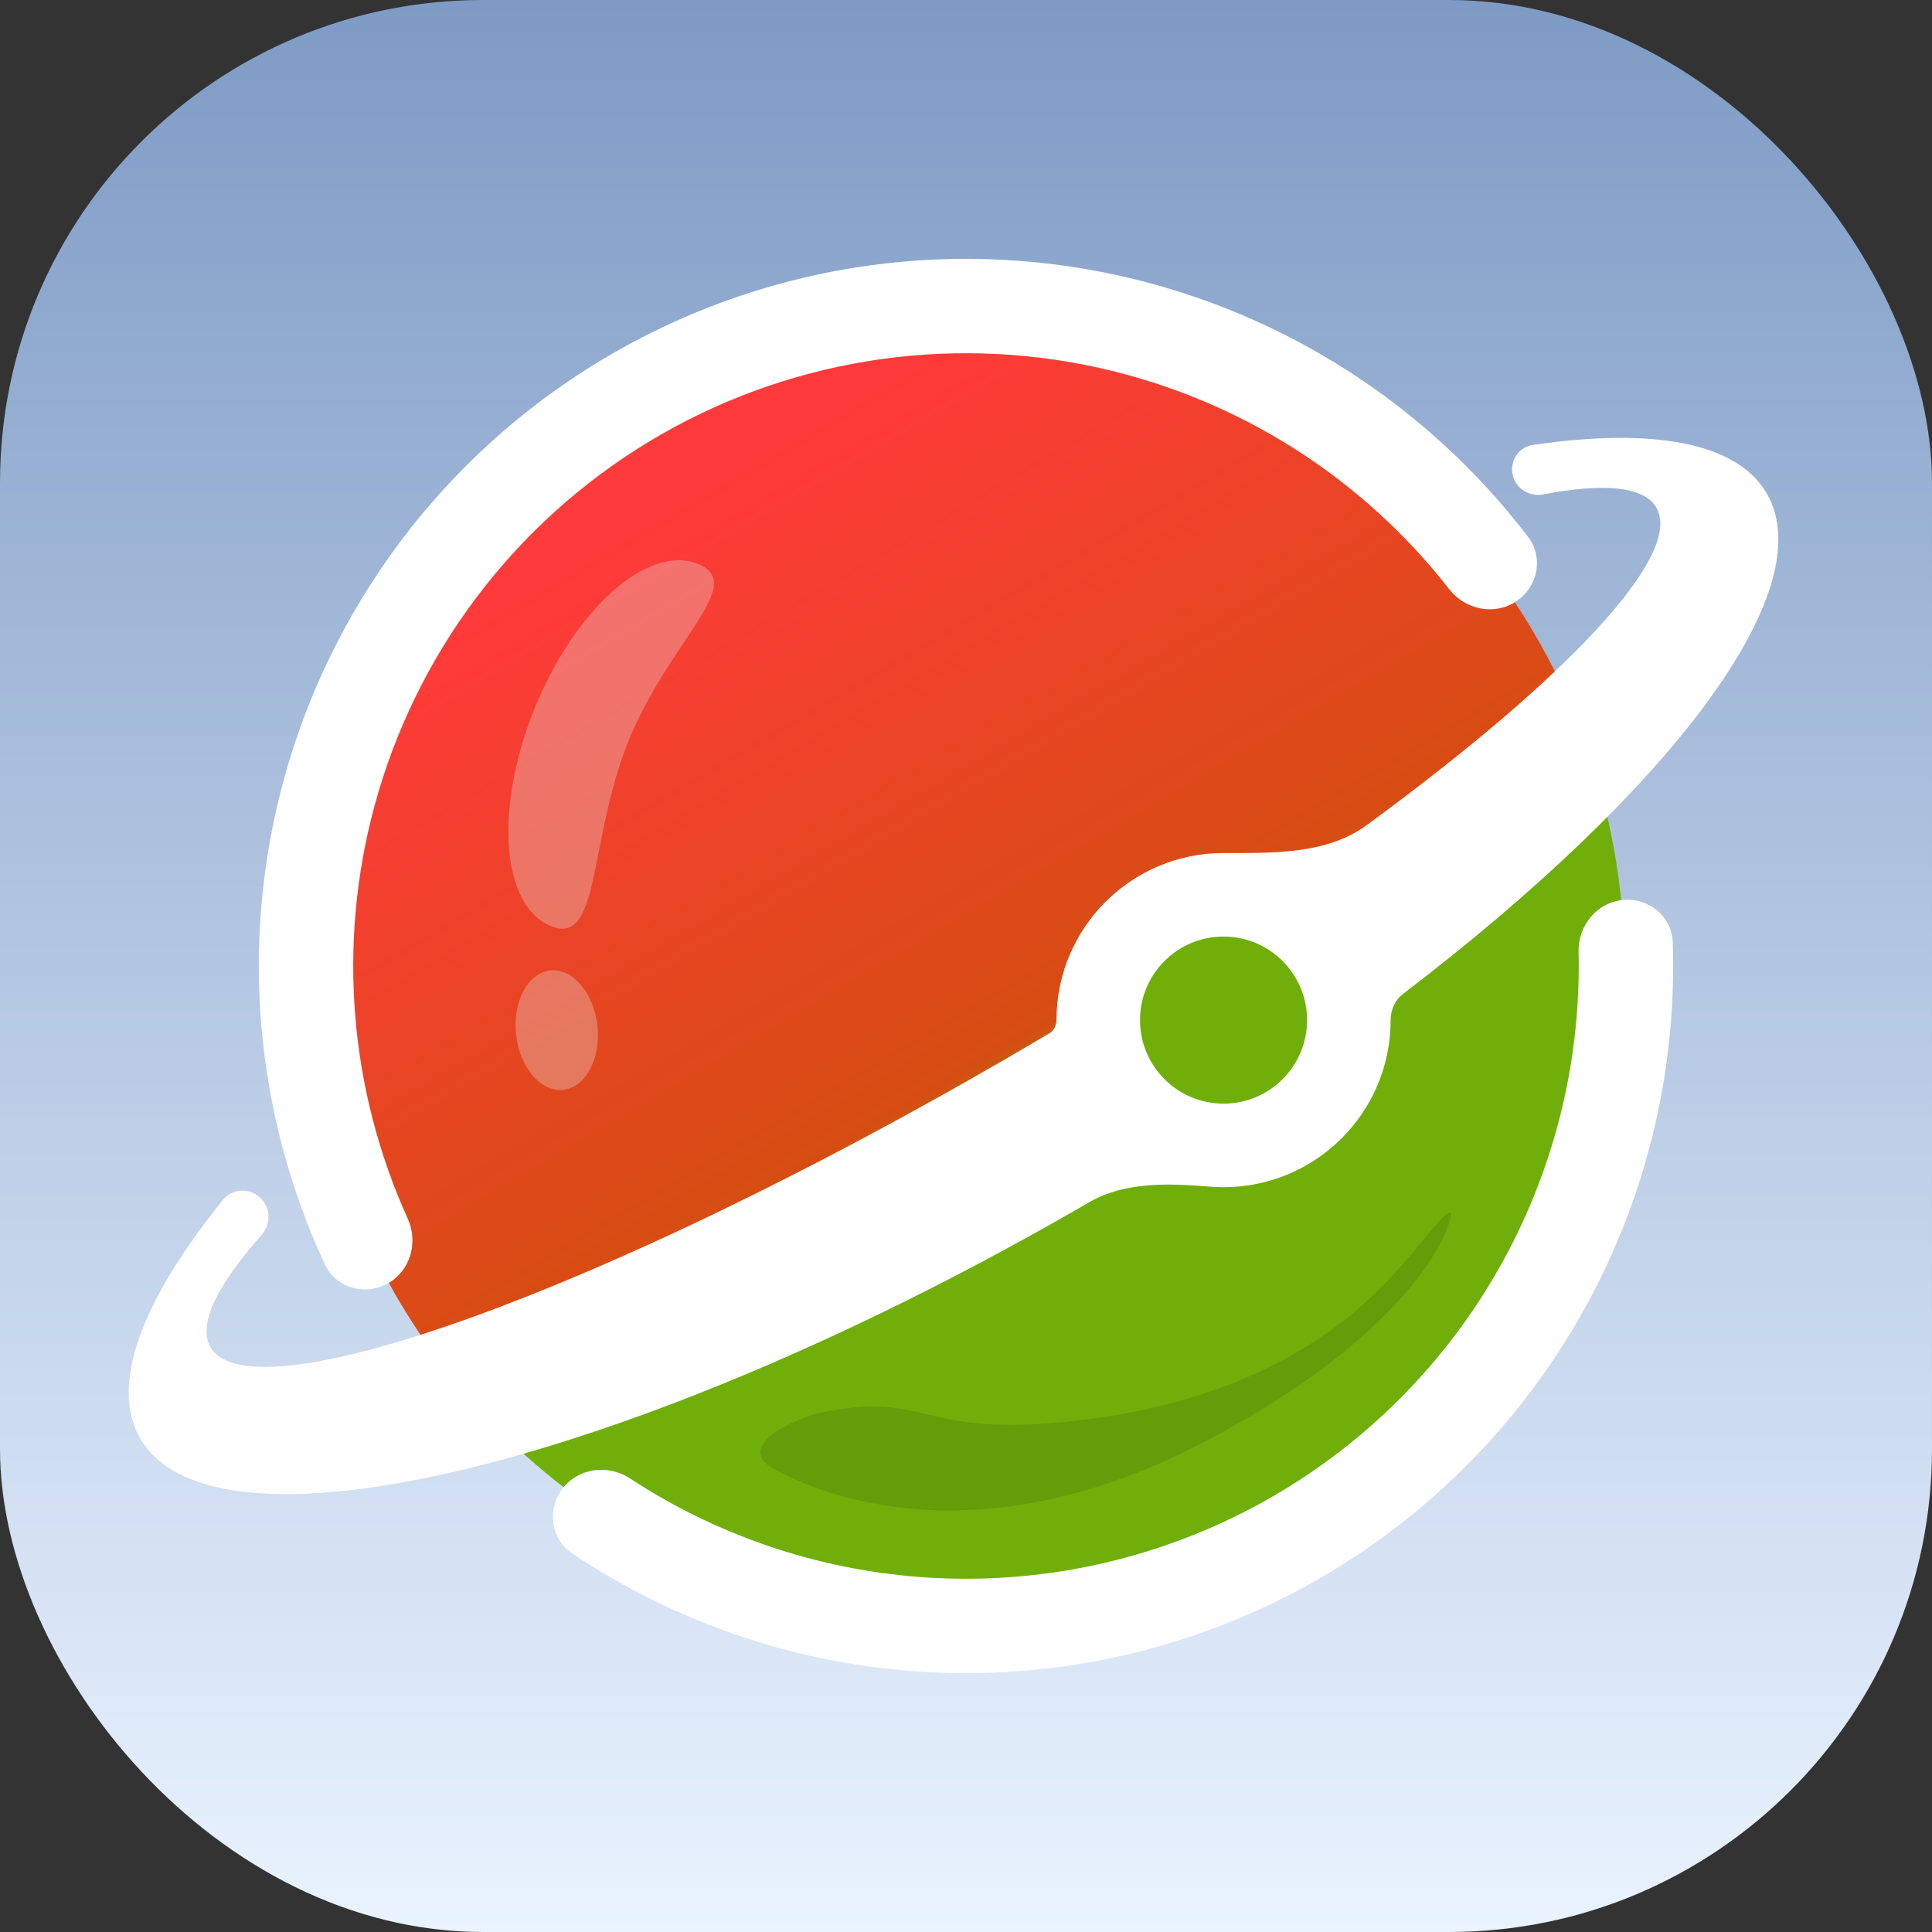
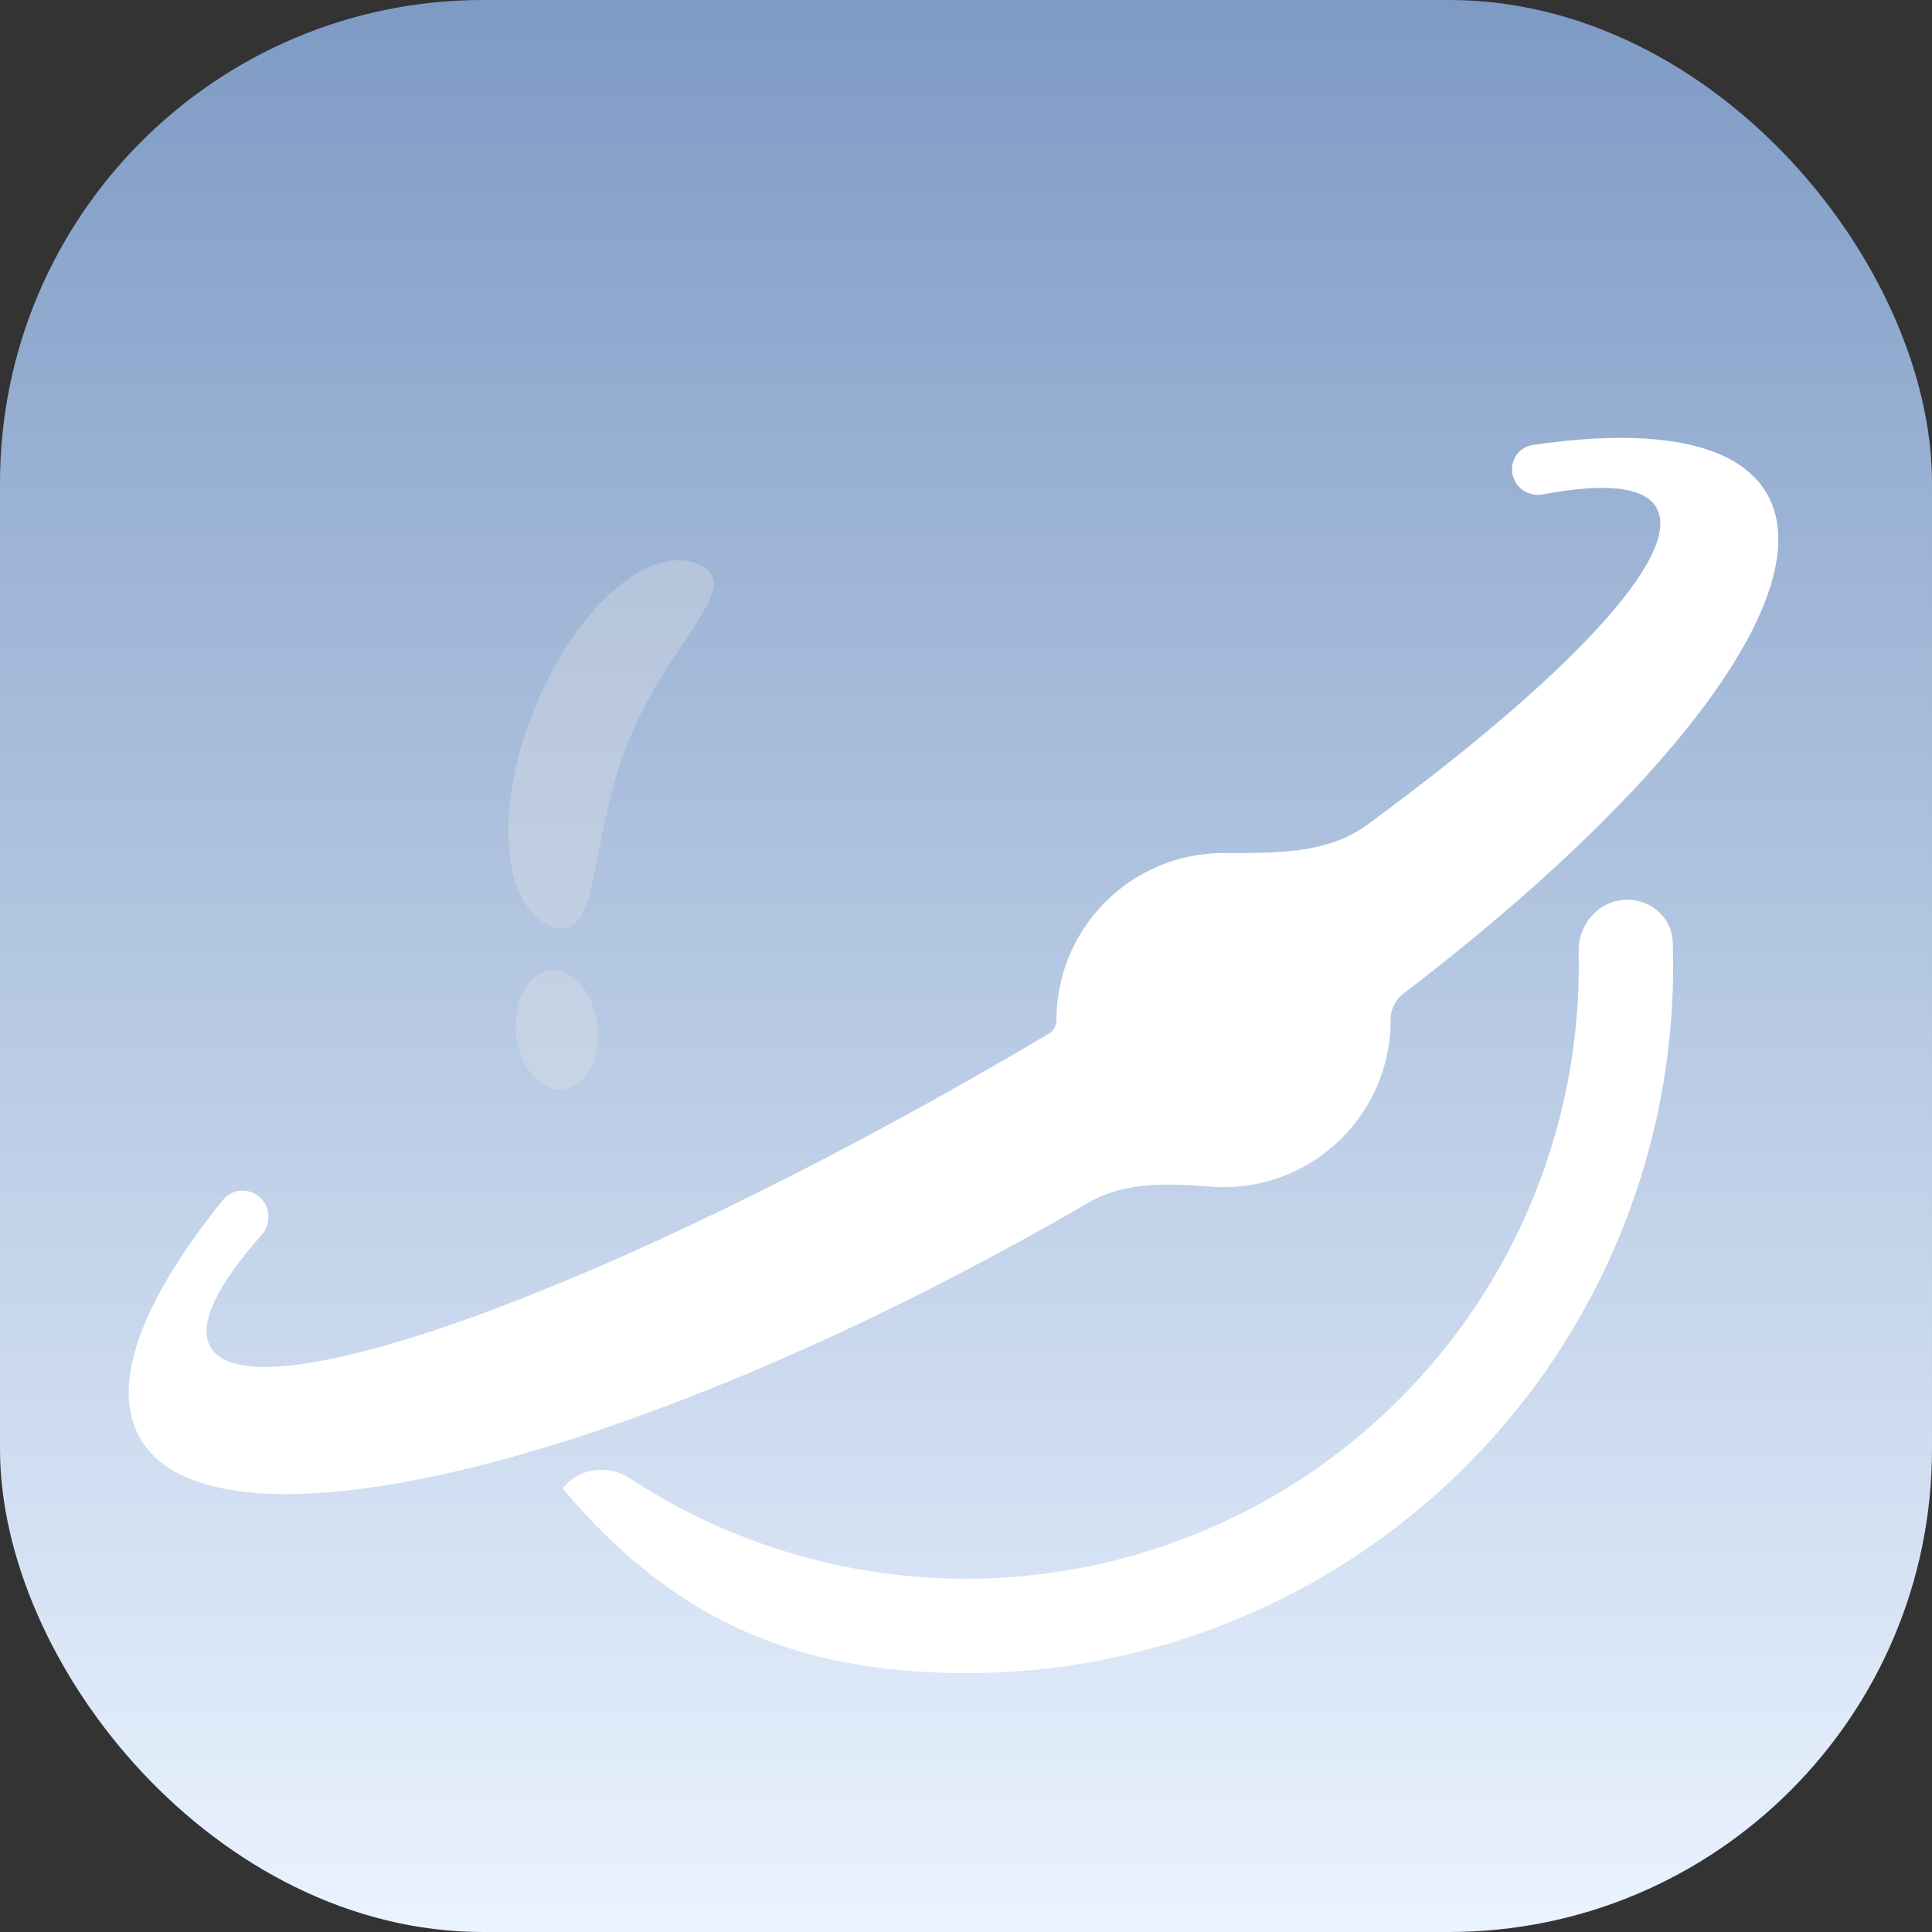
<svg xmlns="http://www.w3.org/2000/svg" width="192" height="192" viewBox="0 0 192 192" fill="none">
  <rect x="0" y="0" width="192" height="192" fill="#333333" stroke="none" />
  <g clip-path="url(#clip0_4387_11674)">
    <rect width="192" height="192" transform="translate(-0.001)" fill="url(#paint0_linear_4387_11674)" />
-     <circle cx="95.998" cy="96" r="65.436" fill="url(#paint1_linear_4387_11674)" />
    <path fill-rule="evenodd" clip-rule="evenodd" d="M22.155 119.254C23.282 117.862 25.441 118.073 26.334 119.626C26.906 120.623 26.753 121.874 25.991 122.734C21.552 127.747 19.637 131.648 20.914 133.871C25.015 141.013 60.508 128.13 100.189 105.096C101.559 104.301 102.915 103.504 104.258 102.706C104.723 102.43 104.991 101.918 104.991 101.377C104.991 92.207 112.425 84.772 121.596 84.772C126.512 84.772 131.837 84.918 135.804 82.013C155.584 67.526 167.331 55.189 164.613 50.456C163.394 48.334 159.404 47.98 153.357 49.134C152.267 49.342 151.152 48.859 150.6 47.897C149.732 46.385 150.618 44.468 152.343 44.216C164.221 42.478 172.646 43.93 175.6 49.074C181.132 58.707 165.911 78.58 139.414 98.787C138.617 99.395 138.2 100.375 138.2 101.377C138.2 110.547 130.766 117.981 121.596 117.981C121.135 117.981 120.678 117.962 120.227 117.926C116.14 117.592 111.789 117.421 108.243 119.479C63.596 145.396 21.366 155.893 13.919 142.926C10.863 137.604 14.141 129.157 22.155 119.254Z" fill="white" />
-     <circle cx="121.594" cy="101.376" r="8.302" fill="#70AF09" />
    <g opacity="0.32">
      <path d="M62.467 73.62C58.439 83.564 59.71 94.05 54.77 92.05C49.831 90.05 49.092 80.367 53.119 70.423C57.146 60.479 64.415 54.04 69.354 56.04C74.293 58.041 66.494 63.676 62.467 73.62Z" fill="#E5E5E5" />
      <path d="M59.366 101.929C59.726 105.203 58.209 108.057 55.979 108.302C53.749 108.547 51.65 106.091 51.29 102.816C50.93 99.541 52.446 96.688 54.676 96.443C56.907 96.198 59.006 98.654 59.366 101.929Z" fill="#E5E5E5" />
    </g>
-     <path d="M76.68 145.85C74.406 144.536 75.496 142.334 81.019 140.504C92.665 137.948 90.7 143.116 107.458 141.127C124.217 139.139 133.052 132.23 137.502 127.685C141.062 124.05 144.353 119.13 144.195 120.865C143.437 124.558 137.321 134.291 118.915 143.684C95.907 155.424 80.167 147.865 76.68 145.85Z" fill="#080F1B" fill-opacity="0.11" />
-     <path d="M150.67 59.77C152.829 58.339 153.432 55.417 151.86 53.358C141.87 40.269 127.561 31.061 111.399 27.431C93.707 23.457 75.163 26.476 59.645 35.856C44.126 45.236 32.834 60.252 28.129 77.764C23.831 93.761 25.333 110.711 32.278 125.64C33.371 127.989 36.238 128.813 38.509 127.566C40.779 126.319 41.591 123.474 40.523 121.114C34.729 108.317 33.519 93.857 37.189 80.198C41.266 65.024 51.051 52.013 64.498 43.885C77.944 35.757 94.013 33.141 109.343 36.584C123.143 39.684 135.383 47.476 144.021 58.554C145.614 60.597 148.51 61.201 150.67 59.77Z" fill="white" />
-     <path d="M55.92 147.915C54.337 149.966 54.709 152.926 56.86 154.369C66.921 161.115 78.579 165.162 90.71 166.077C104.405 167.111 118.102 164.109 130.109 157.444C142.116 150.778 151.907 140.74 158.272 128.571C163.911 117.791 166.642 105.756 166.237 93.65C166.15 91.061 163.834 89.181 161.256 89.44C158.679 89.699 156.818 92 156.878 94.59C157.116 104.868 154.748 115.068 149.959 124.223C144.444 134.768 135.96 143.466 125.555 149.241C115.151 155.017 103.283 157.618 91.416 156.722C81.114 155.945 71.204 152.561 62.607 146.923C60.44 145.503 57.504 145.865 55.92 147.915Z" fill="white" />
+     <path d="M55.92 147.915C66.921 161.115 78.579 165.162 90.71 166.077C104.405 167.111 118.102 164.109 130.109 157.444C142.116 150.778 151.907 140.74 158.272 128.571C163.911 117.791 166.642 105.756 166.237 93.65C166.15 91.061 163.834 89.181 161.256 89.44C158.679 89.699 156.818 92 156.878 94.59C157.116 104.868 154.748 115.068 149.959 124.223C144.444 134.768 135.96 143.466 125.555 149.241C115.151 155.017 103.283 157.618 91.416 156.722C81.114 155.945 71.204 152.561 62.607 146.923C60.44 145.503 57.504 145.865 55.92 147.915Z" fill="white" />
  </g>
  <defs>
    <linearGradient id="paint0_linear_4387_11674" x1="96" y1="0" x2="96" y2="192" gradientUnits="userSpaceOnUse">
      <stop stop-color="#7E9BC5" />
      <stop offset="1" stop-color="#EAF3FF" />
    </linearGradient>
    <linearGradient id="paint1_linear_4387_11674" x1="26.603" y1="-15.912" x2="125.594" y2="152.739" gradientUnits="userSpaceOnUse">
      <stop offset="0.395" stop-color="#FF3A3A" />
      <stop offset="0.72" stop-color="#D64D12" />
      <stop offset="0.75" stop-color="#70AF09" />
    </linearGradient>
    <clipPath id="clip0_4387_11674">
      <rect width="192" height="192" rx="48" fill="white" />
    </clipPath>
  </defs>
</svg>